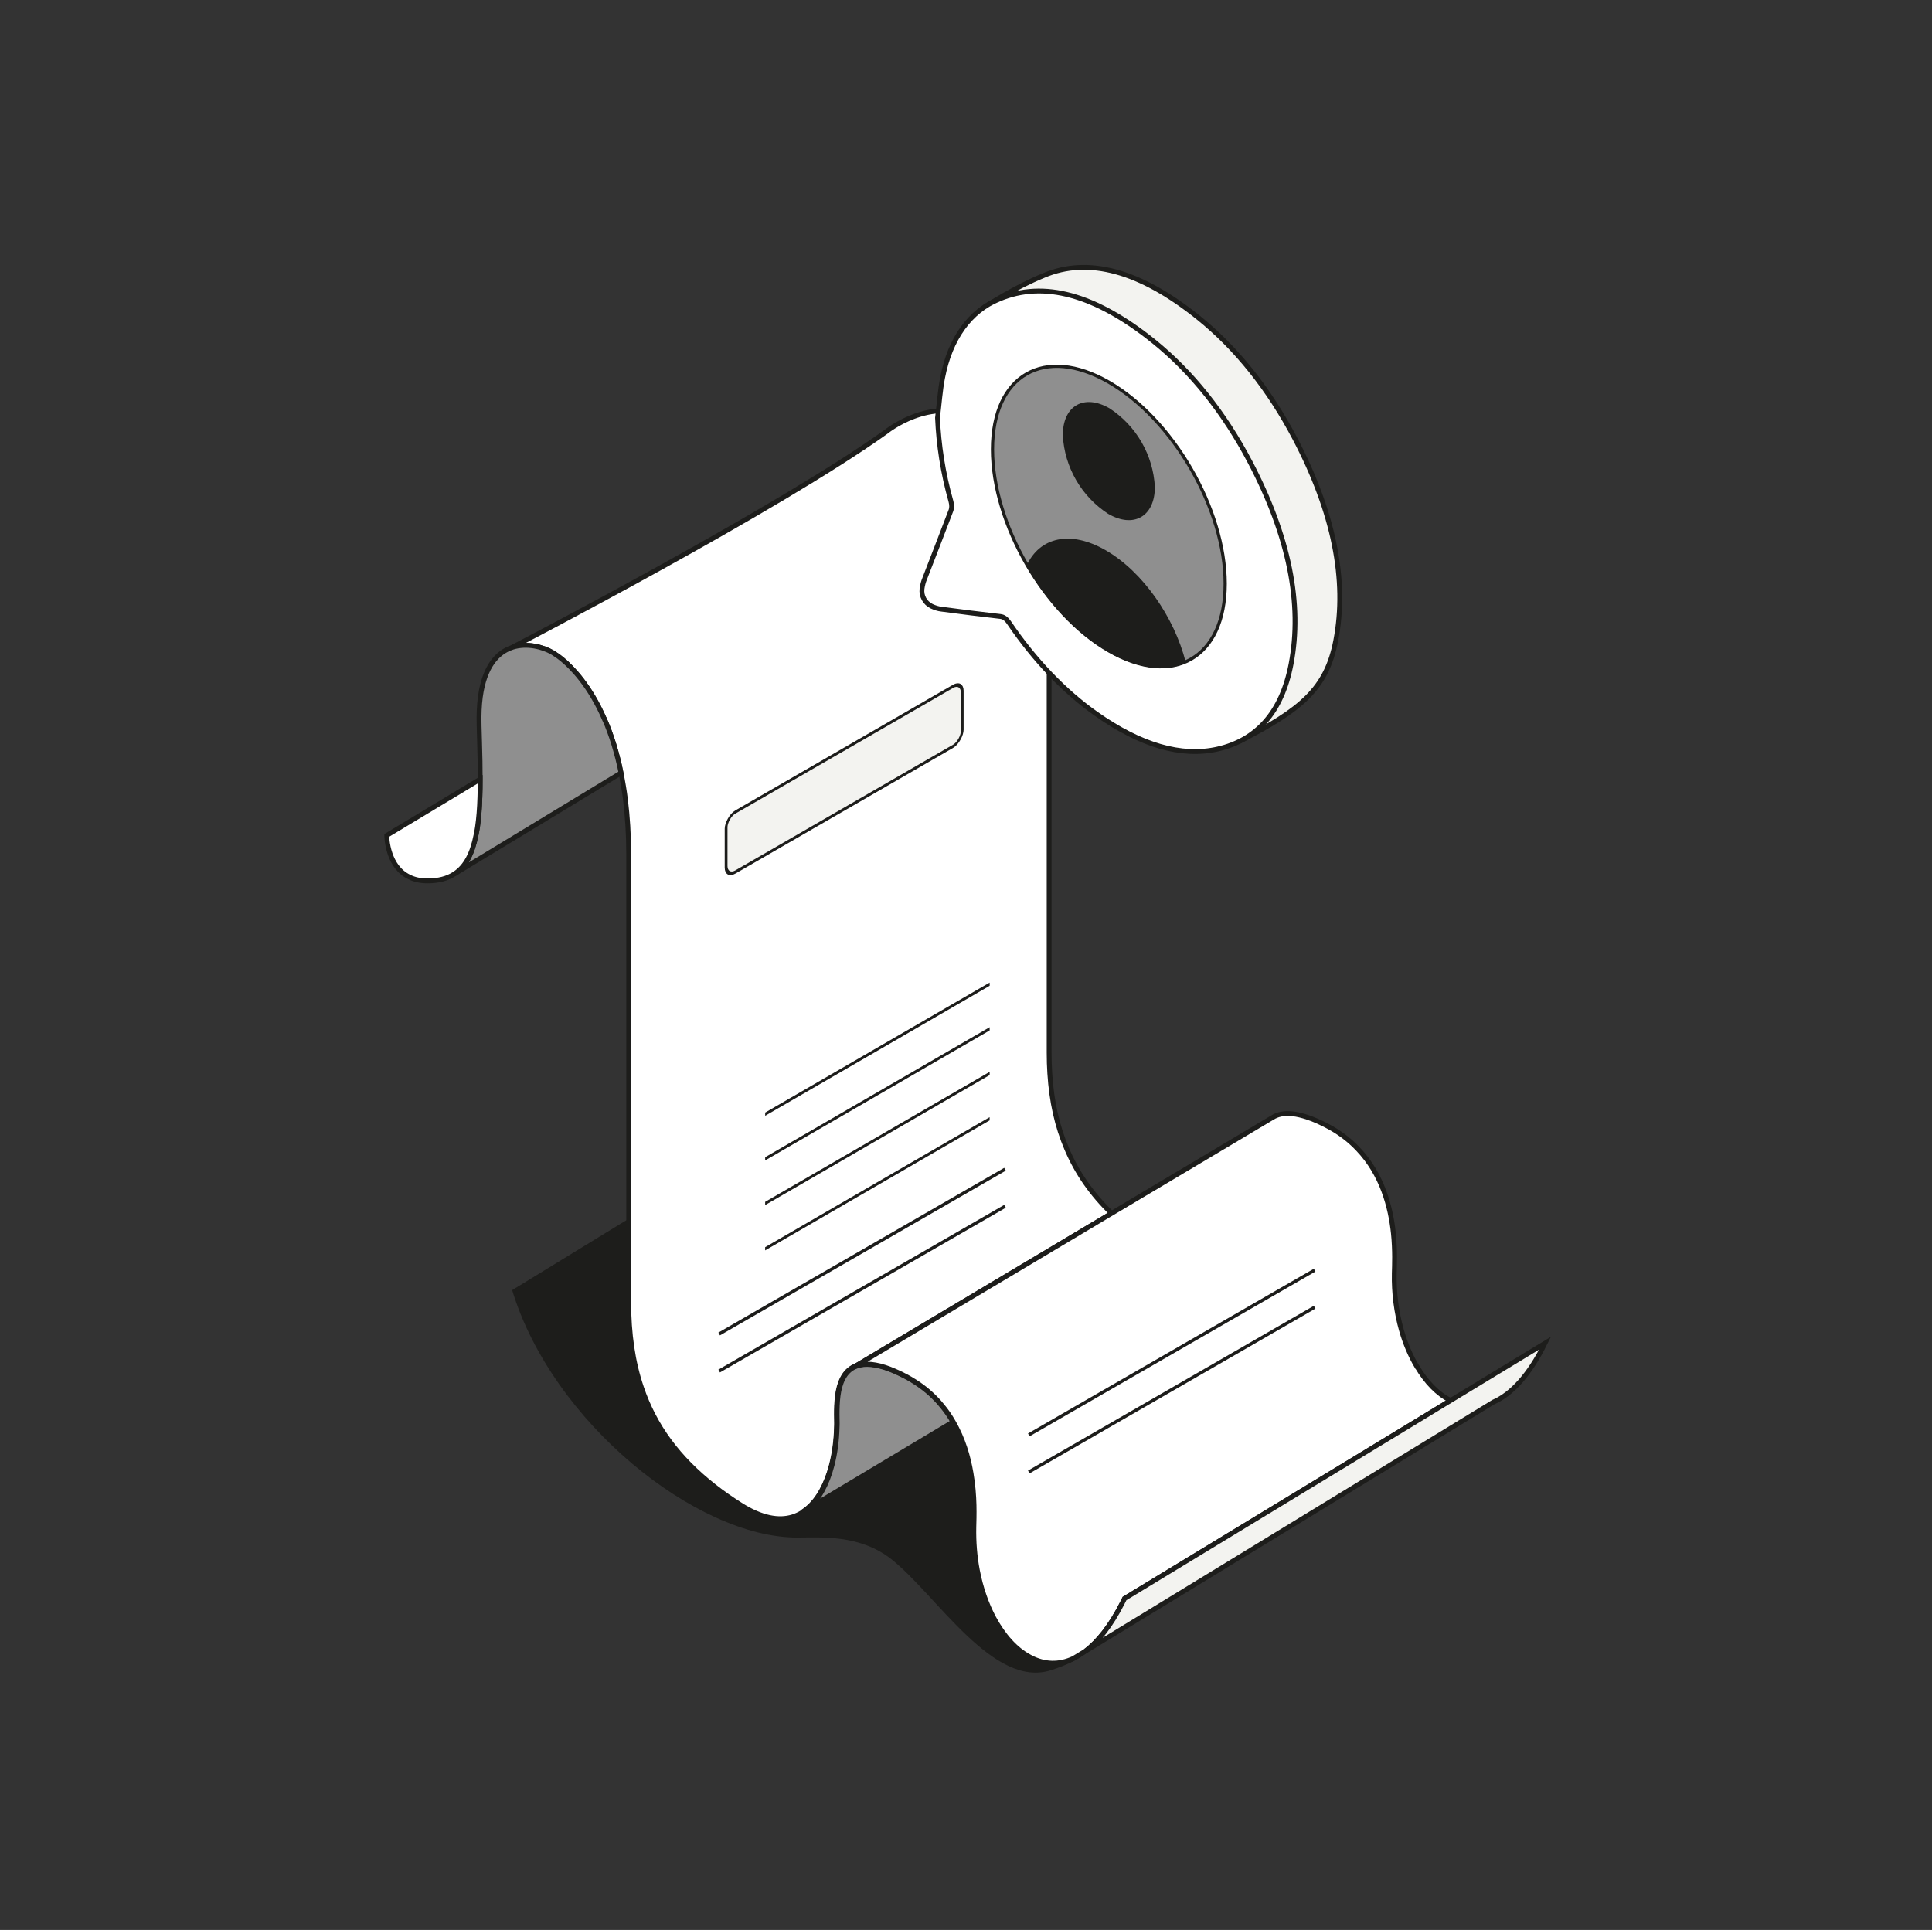
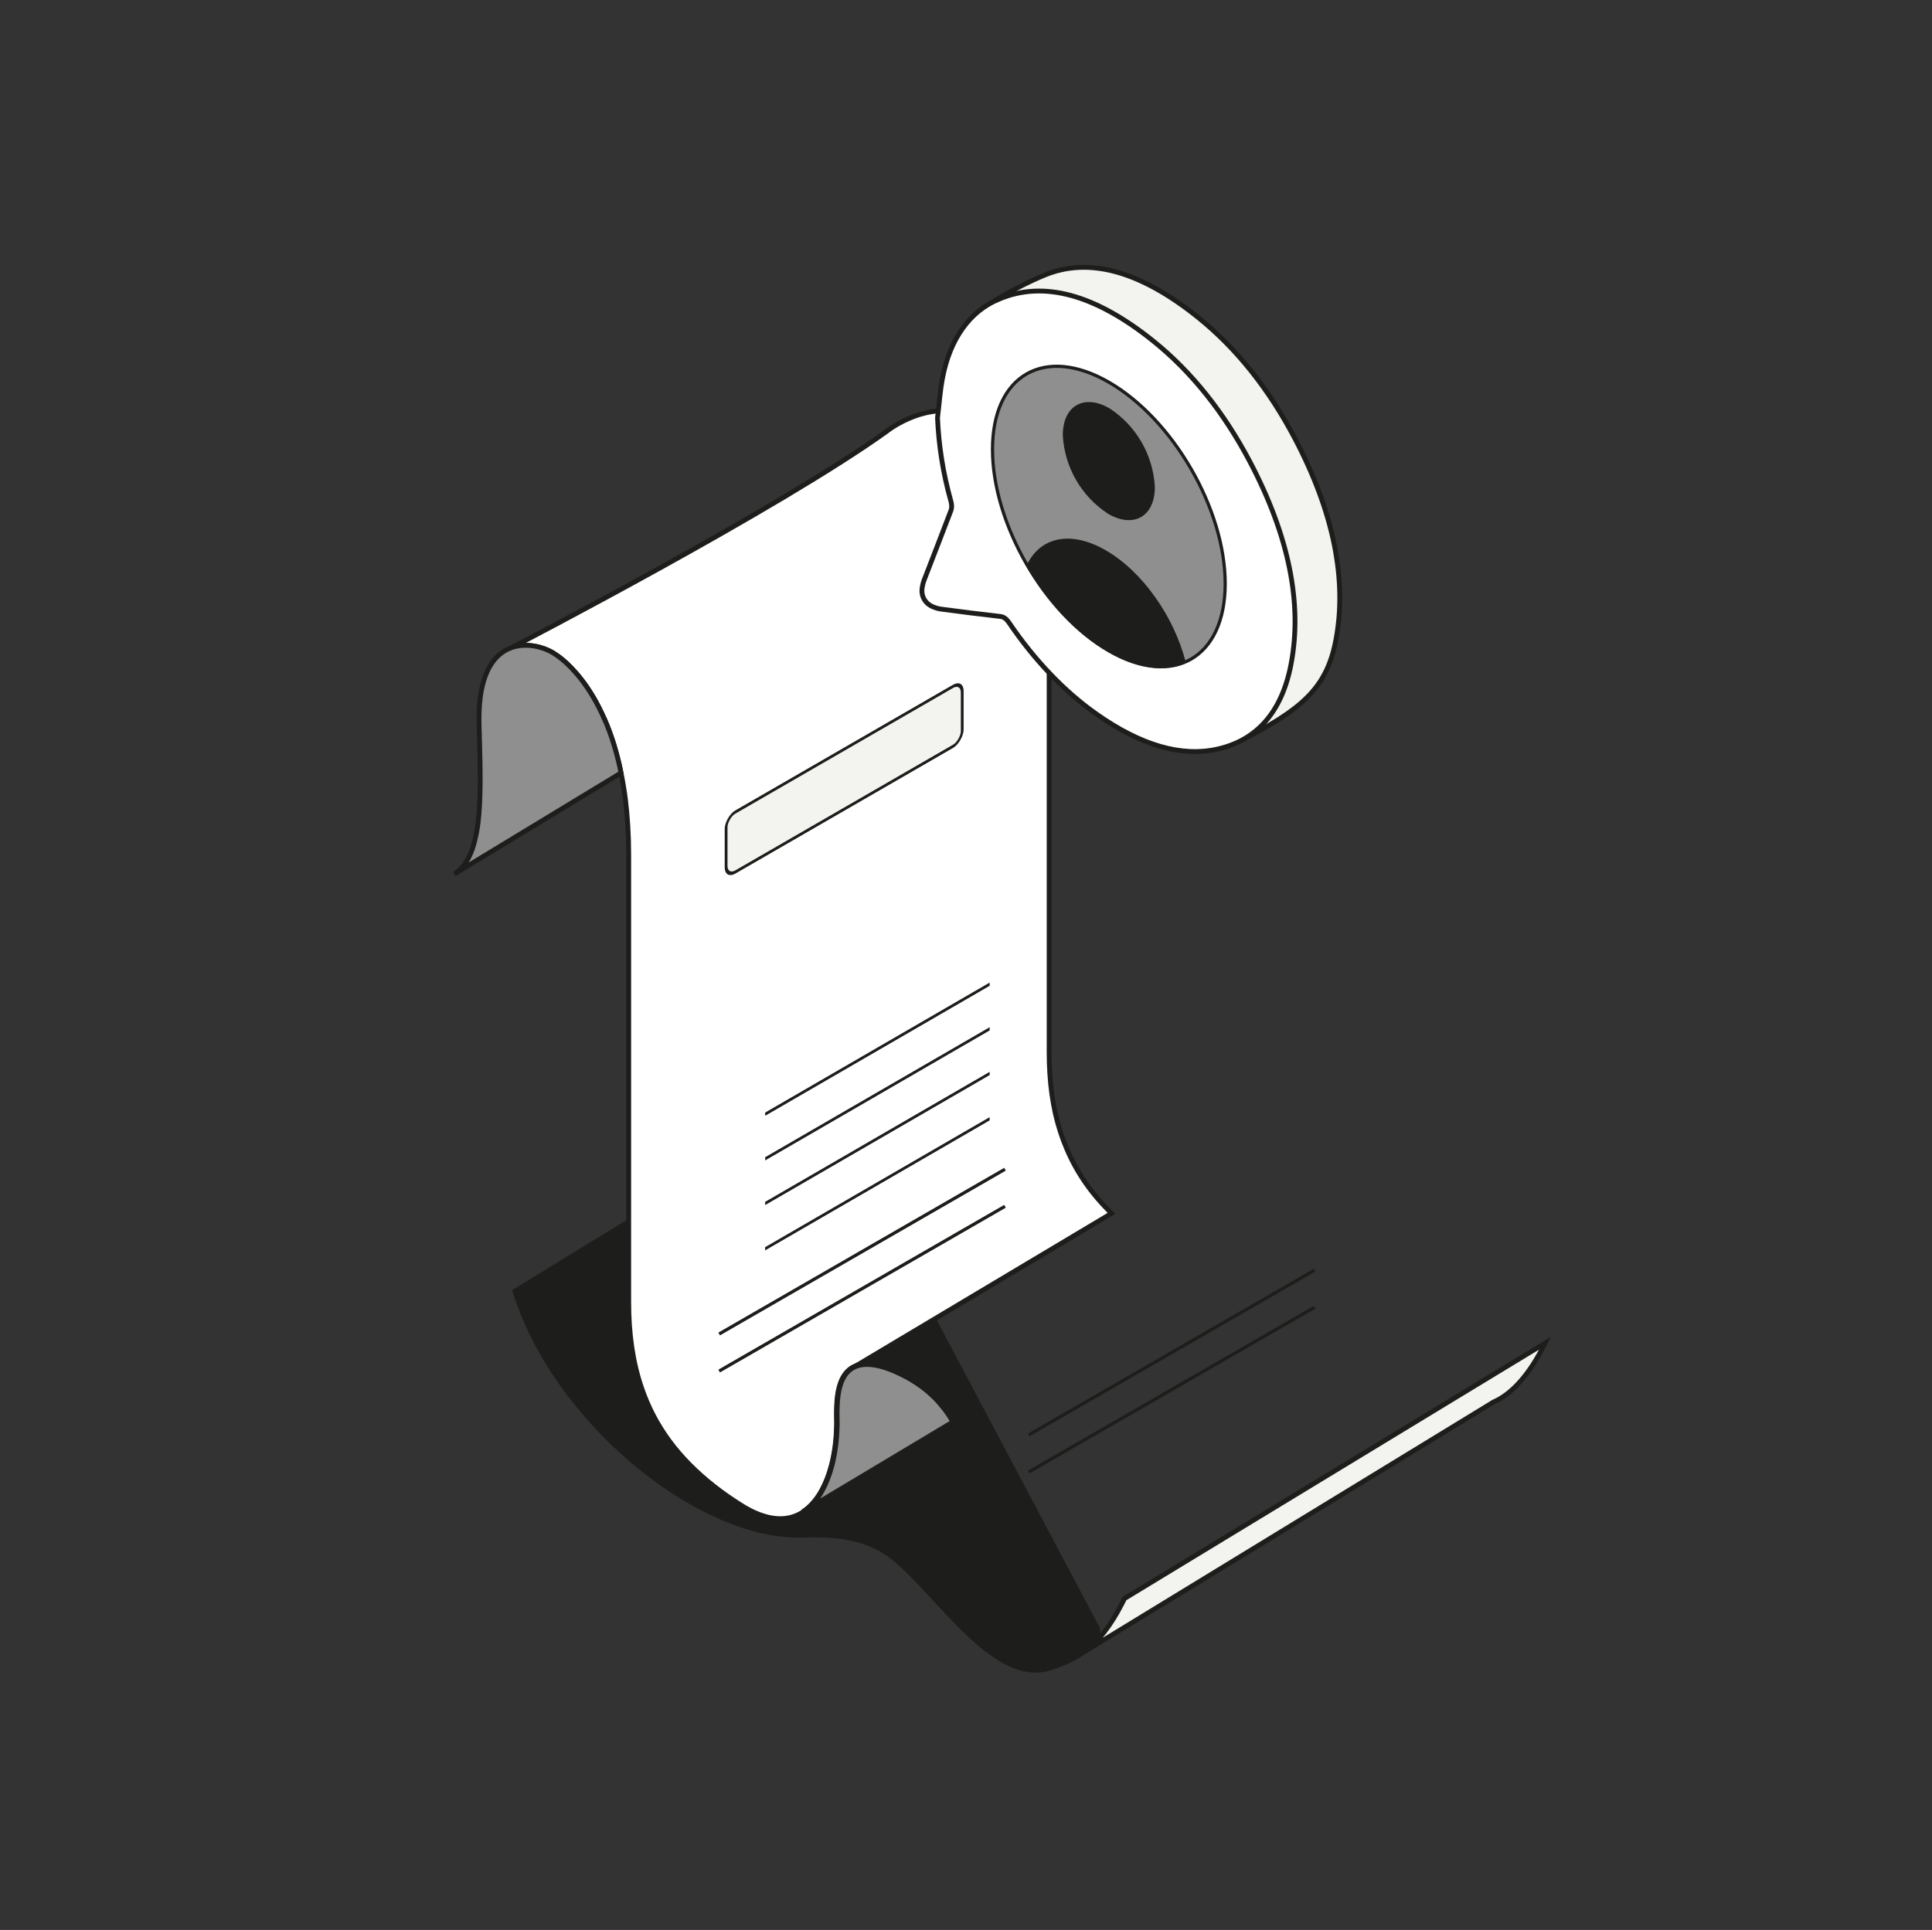
<svg xmlns="http://www.w3.org/2000/svg" width="1201" height="1200" viewBox="0 0 1201 1200" fill="none">
  <rect x="0" y="0" width="1201" height="1200" fill="#333333" stroke="none" />
  <path d="M318.369 802.165C343.347 884.543 433.037 956.009 495.474 956.009C510.139 956.009 534.697 953.836 554.659 969.915C582.625 992.441 617.529 1049.91 653.214 1038.52C688.898 1027.14 683.584 1011.95 683.584 1011.95L510.229 684.71L318.369 802.165Z" fill="#1D1D1B" />
  <path d="M691.002 754.427L531.348 849.704C524.524 852.764 521.802 860.21 520.791 867.793C520.246 871.964 520.169 876.135 520.169 879.605C520.169 881.515 520.246 883.308 520.246 884.673C520.246 885.686 520.246 886.72 520.169 887.733C519.974 895.588 518.944 903.58 517.039 910.968C516.63 912.527 516.144 914.106 515.678 915.665C512.198 926.327 506.754 935.274 499.055 940.186L498.705 940.401C491.22 945.098 481.616 945.917 469.698 940.732C466.84 939.504 463.769 937.867 460.639 935.878C454.709 932.136 449.187 928.296 444.152 924.339C421.542 906.66 406.824 886.642 398.717 862.666C393.332 846.839 390.824 829.277 390.824 809.551V531.263C390.824 518.886 390.066 507.62 388.841 497.445C388.102 491.5 387.149 485.847 386.061 480.584C384.816 474.23 383.261 468.363 381.628 462.963C379.859 457.233 377.954 452.106 375.893 447.389H375.834C371.266 436.805 366.23 428.755 361.525 422.673C352.466 410.92 344.845 406.631 344.845 406.631C344.359 406.281 343.892 405.93 343.348 405.657C337.748 402.382 327.678 399.517 318.404 402.519C323.381 399.926 483.93 316.481 551.022 268.336C551.022 268.336 578.28 246.134 606.275 259.798C606.275 259.798 624.589 269.759 638.082 301.667C643.798 315.116 648.639 332.523 650.816 354.724C651.71 363.047 652.177 372.131 652.177 381.896V654.531C652.177 658.955 652.313 663.263 652.585 667.434C653.674 684.782 657.076 700.278 663.142 714.352C669.402 729.166 678.598 742.42 691.002 754.427Z" fill="white" stroke="#1D1D1B" stroke-width="3" stroke-miterlimit="10" />
  <path d="M386.057 480.584L282.453 543.407C289.529 538.826 293.69 530.639 295.926 519.159C296.276 517.599 296.548 516.02 296.82 514.325C297.637 508.789 298.103 502.571 298.317 495.749C298.453 492.201 298.511 488.439 298.511 484.482C298.511 477.231 298.375 469.376 298.103 461.053C298.045 457.837 297.909 454.562 297.831 451.209C297.637 444.465 297.909 438.52 298.589 433.394C301.175 414.194 309.34 405.598 318.264 402.596C318.264 402.596 318.309 402.57 318.4 402.518C327.674 399.517 337.744 402.382 343.344 405.657C343.888 405.929 344.355 406.28 344.841 406.631C344.841 406.631 352.462 410.919 361.522 422.673C366.226 428.755 371.262 436.805 375.831 447.389H375.889C377.95 452.106 379.855 457.232 381.624 462.963C383.257 468.362 384.813 474.229 386.057 480.584Z" fill="#8F8F8F" stroke="#1D1D1B" stroke-width="3" stroke-miterlimit="10" />
-   <path d="M298.511 484.482C298.511 488.439 298.453 492.201 298.317 495.749C298.103 502.571 297.636 508.789 296.82 514.325C296.548 516.02 296.276 517.599 295.926 519.159C293.69 530.639 289.529 538.826 282.453 543.407C278.078 546.272 272.576 547.714 265.694 547.714C261.184 547.714 257.451 546.818 254.457 545.317C247.905 542.179 244.367 536.312 242.52 530.912C240.42 524.831 240.42 519.432 240.42 519.432L298.511 484.482Z" fill="white" stroke="#1D1D1B" stroke-width="3" stroke-miterlimit="10" />
  <path d="M592.648 884.185L499.057 940.186C506.756 935.274 512.199 926.327 515.679 915.665C516.146 914.106 516.632 912.527 517.04 910.967C518.945 903.58 519.976 895.588 520.17 887.733C520.248 886.719 520.248 885.686 520.248 884.673C520.248 883.308 520.17 881.515 520.17 879.605C520.17 876.135 520.248 871.964 520.792 867.793C521.803 860.21 524.525 852.764 531.349 849.704C535.704 847.716 541.77 847.521 550.149 850.172C553.882 851.4 558.042 853.174 562.806 855.649C564.711 856.663 566.558 857.696 568.327 858.846C574.393 862.608 579.506 867.052 583.783 871.827C584.405 872.51 584.95 873.192 585.494 873.874C588.293 877.149 590.607 880.638 592.648 884.185Z" fill="#8F8F8F" stroke="#1D1D1B" stroke-width="3.377" stroke-miterlimit="10" />
-   <path d="M699.053 993.926L901.751 870.795C893.78 866.838 886.567 859.392 880.851 849.704H880.773C876.827 843.077 873.56 835.436 871.169 827.035C868.097 816.178 866.464 804.152 866.736 791.657C866.872 786.804 867.281 777.72 866.192 766.922C864.501 750.607 859.251 730.199 844.068 714.352C838.741 708.738 832.286 703.768 824.237 699.655C807.284 690.981 797.058 690.923 790.856 694.957L691.004 754.428L531.35 849.704C535.705 847.716 541.771 847.521 550.15 850.172C553.883 851.4 558.043 853.174 562.806 855.649C564.712 856.663 566.559 857.696 568.328 858.846C574.394 862.608 579.507 867.052 583.784 871.828C584.406 872.51 584.95 873.192 585.494 873.874L585.495 873.875C588.294 877.149 590.608 880.638 592.649 884.186C598.637 894.575 601.903 905.705 603.614 915.938C606.142 930.499 605.519 943.325 605.383 949.542C605.189 958.84 605.928 967.845 607.561 976.383C609.68 987.376 613.218 997.493 617.787 1006.03C623.717 1017.02 631.338 1025.56 639.853 1030.12C640.184 1030.34 640.534 1030.53 640.864 1030.67C649.107 1034.92 658.167 1035.46 667.363 1031.16L667.577 1031.02L674.731 1026.65C682.625 1020.71 690.46 1010.94 697.75 996.538C698.159 995.7 698.625 994.822 699.053 993.926Z" fill="white" stroke="#1D1D1B" stroke-width="3" stroke-miterlimit="10" />
  <path d="M960.463 835.164C950.392 855.513 939.291 867.052 928.248 871.828L928.054 871.964L674.73 1026.65C682.623 1020.71 690.458 1010.94 697.749 996.538C698.157 995.7 698.624 994.823 699.051 993.926L901.749 870.795L960.463 835.164Z" fill="#F3F3F0" stroke="#1D1D1B" stroke-width="3" stroke-miterlimit="10" />
  <path d="M610.6 245.089C611.33 261.835 613.872 279.036 618.964 297.1C619.497 299.116 619.526 300.995 619.044 302.445C613.653 316.729 608.087 330.836 602.63 345.056C601.84 346.948 601.279 349.066 600.957 351.372C600.424 355.923 602.776 360.183 606.969 362.232C609.047 363.208 611.087 363.817 613.025 364.04C625.246 365.66 637.437 367.213 649.549 368.568C651.74 368.812 653.289 369.883 655.217 372.684C670.898 395.832 689.674 415.434 709.433 429.285C736.79 448.575 748.062 465.969 770.706 460.825C808.76 441.341 824.63 428.283 830.371 398.224C837.53 360.815 829.137 318.683 804.929 272.627C788.858 242.067 768.741 216.637 744.73 197.337C708.812 168.474 676.657 159.49 648.913 171.257C630.799 178.646 612.608 190.514 612.608 190.514C611.059 198.402 611.637 236.754 610.6 245.089Z" fill="#F3F3F0" stroke="#1D1D1B" stroke-width="3" stroke-miterlimit="10" />
  <path d="M582.794 259.808C583.524 276.554 586.066 293.754 591.158 311.819C591.692 313.834 591.72 315.714 591.238 317.164C585.847 331.448 580.281 345.554 574.824 359.775C574.034 361.666 573.473 363.785 573.152 366.09C572.618 370.642 574.97 374.901 579.163 376.95C581.242 377.927 583.281 378.535 585.219 378.758C597.44 380.379 609.632 381.932 621.743 383.287C623.934 383.531 625.483 384.602 627.411 387.402C643.093 410.55 661.869 430.152 681.628 444.004C708.984 463.294 734.332 470.871 756.976 465.728C781.082 460.238 796.824 443.002 802.565 412.942C809.724 375.534 801.331 333.401 777.123 287.346C761.052 256.786 740.935 231.356 716.924 212.056C681.007 183.193 648.851 174.208 621.107 185.976C602.993 193.365 590.609 210.585 585.95 234.861C584.401 242.749 583.831 251.473 582.794 259.808Z" fill="white" stroke="#1D1D1B" stroke-width="3" stroke-miterlimit="10" />
  <path d="M689.296 404.662C729.224 427.751 761.622 409.225 761.622 362.909C761.622 316.594 729.224 260.696 689.296 237.652C649.369 214.608 616.971 233.089 616.971 279.404C616.971 325.72 649.324 381.618 689.296 404.662Z" fill="#8F8F8F" stroke="#1D1D1B" stroke-width="2" stroke-linejoin="round" />
  <path d="M689.312 318.829C704.644 327.681 717.101 320.517 717.101 302.767C716.577 293.117 713.788 283.727 708.96 275.356C704.132 266.984 697.401 259.867 689.312 254.58C673.934 245.728 661.477 252.892 661.477 270.642C661.996 280.298 664.787 289.696 669.624 298.069C674.461 306.442 681.207 313.555 689.312 318.829Z" fill="#1D1D1B" stroke="#1D1D1B" stroke-width="1.601" stroke-linejoin="round" />
  <path fill-rule="evenodd" clip-rule="evenodd" d="M736.282 411.834C723.641 416.998 707.228 415.022 689.298 404.653C669.686 393.348 651.909 374.134 638.887 352.023C646.752 334.819 665.336 330.362 686.994 342.862C709.824 356.039 729.238 384.123 736.282 411.834Z" fill="#1D1D1B" />
  <path d="M689.298 404.653L689.698 403.96L689.697 403.96L689.298 404.653ZM736.282 411.834L736.585 412.575C736.954 412.424 737.156 412.024 737.058 411.637L736.282 411.834ZM638.887 352.023L638.16 351.691C638.051 351.928 638.065 352.204 638.198 352.43L638.887 352.023ZM686.994 342.862L687.394 342.169L687.394 342.169L686.994 342.862ZM688.897 405.346C706.959 415.791 723.638 417.864 736.585 412.575L735.979 411.093C723.643 416.133 707.498 414.254 689.698 403.96L688.897 405.346ZM638.198 352.43C651.272 374.628 669.139 393.956 688.898 405.347L689.697 403.96C670.234 392.739 652.547 373.64 639.577 351.617L638.198 352.43ZM687.394 342.169C676.452 335.854 666.192 333.767 657.608 335.52C648.998 337.278 642.188 342.879 638.16 351.691L639.615 352.356C643.452 343.964 649.866 338.734 657.928 337.088C666.017 335.436 675.877 337.37 686.594 343.555L687.394 342.169ZM737.058 411.637C729.97 383.754 710.442 355.471 687.394 342.169L686.594 343.555C709.206 356.606 728.506 384.492 735.506 412.031L737.058 411.637Z" fill="#1D1D1B" />
  <line y1="-1" x2="161.33" y2="-1" transform="matrix(0.865 -0.501 -3.17031e-05 1 475.658 693.771)" stroke="#1D1D1B" stroke-width="2" />
  <line y1="-1" x2="161.33" y2="-1" transform="matrix(0.865 -0.501 -3.17031e-05 1 475.658 721.527)" stroke="#1D1D1B" stroke-width="2" />
  <line y1="-1" x2="161.33" y2="-1" transform="matrix(0.865 -0.501 -3.17031e-05 1 475.65 749.289)" stroke="#1D1D1B" stroke-width="2" />
  <line y1="-1" x2="161.33" y2="-1" transform="matrix(0.865 -0.501 -3.17031e-05 1 475.642 777.457)" stroke="#1D1D1B" stroke-width="2" />
  <line x1="447.057" y1="829.444" x2="624.741" y2="727.004" stroke="#1D1D1B" stroke-width="2" />
  <line x1="639.534" y1="892.189" x2="817.218" y2="789.75" stroke="#1D1D1B" stroke-width="2" />
  <line x1="447.057" y1="852.495" x2="624.741" y2="750.056" stroke="#1D1D1B" stroke-width="2" />
  <line x1="639.534" y1="915.24" x2="817.218" y2="812.801" stroke="#1D1D1B" stroke-width="2" />
  <mask id="path-22-inside-1_2039_163" fill="white">
    <rect width="19.555" height="19.58" rx="1.431" transform="matrix(0.865 -0.502 -3.17349e-05 1 447.444 698.682)" />
  </mask>
  <rect width="19.555" height="19.58" rx="1.431" transform="matrix(0.865 -0.502 -3.17349e-05 1 447.444 698.682)" fill="#8F8F8F" stroke="#1D1D1B" stroke-width="4" mask="url(#path-22-inside-1_2039_163)" />
  <mask id="path-23-inside-2_2039_163" fill="white">
    <rect width="19.555" height="19.58" rx="1.431" transform="matrix(0.865 -0.502 -3.17349e-05 1 447.44 726.444)" />
  </mask>
  <rect width="19.555" height="19.58" rx="1.431" transform="matrix(0.865 -0.502 -3.17349e-05 1 447.44 726.444)" fill="#8F8F8F" stroke="#1D1D1B" stroke-width="4" mask="url(#path-23-inside-2_2039_163)" />
  <mask id="path-24-inside-3_2039_163" fill="white">
-     <rect width="19.555" height="19.58" rx="1.431" transform="matrix(0.865 -0.502 -3.17349e-05 1 447.444 754.197)" />
-   </mask>
+     </mask>
  <rect width="19.555" height="19.58" rx="1.431" transform="matrix(0.865 -0.502 -3.17349e-05 1 447.444 754.197)" fill="#8F8F8F" stroke="#1D1D1B" stroke-width="4" mask="url(#path-24-inside-3_2039_163)" />
  <mask id="path-25-inside-4_2039_163" fill="white">
    <rect width="19.555" height="19.58" rx="1.431" transform="matrix(0.865 -0.502 -3.17349e-05 1 447.44 782.365)" />
  </mask>
  <rect width="19.555" height="19.58" rx="1.431" transform="matrix(0.865 -0.502 -3.17349e-05 1 447.44 782.365)" fill="#8F8F8F" stroke="#1D1D1B" stroke-width="4" mask="url(#path-25-inside-4_2039_163)" />
  <rect width="169.492" height="37.28" rx="6.524" transform="matrix(-0.866 0.5 2.20305e-08 1 598.154 423.47)" fill="#F3F3F0" stroke="#1D1D1B" stroke-width="2" stroke-linejoin="round" />
  <mask id="path-27-inside-5_2039_163" fill="white">
    <rect width="96.495" height="81.308" rx="1.431" transform="matrix(0.865 -0.502 -3.17349e-05 1 489.566 564.326)" />
  </mask>
  <rect width="96.495" height="81.308" rx="1.431" transform="matrix(0.865 -0.502 -3.17349e-05 1 489.566 564.326)" fill="#8F8F8F" stroke="#1D1D1B" stroke-width="4" mask="url(#path-27-inside-5_2039_163)" />
-   <path d="M527.052 601.177L527.053 574.437C527.053 573.343 528.073 572.064 528.899 572.124L549.484 573.608C550.326 573.669 550.326 575.069 549.484 576.102L528.898 601.358C528.072 602.371 527.052 602.271 527.052 601.177Z" fill="white" />
</svg>